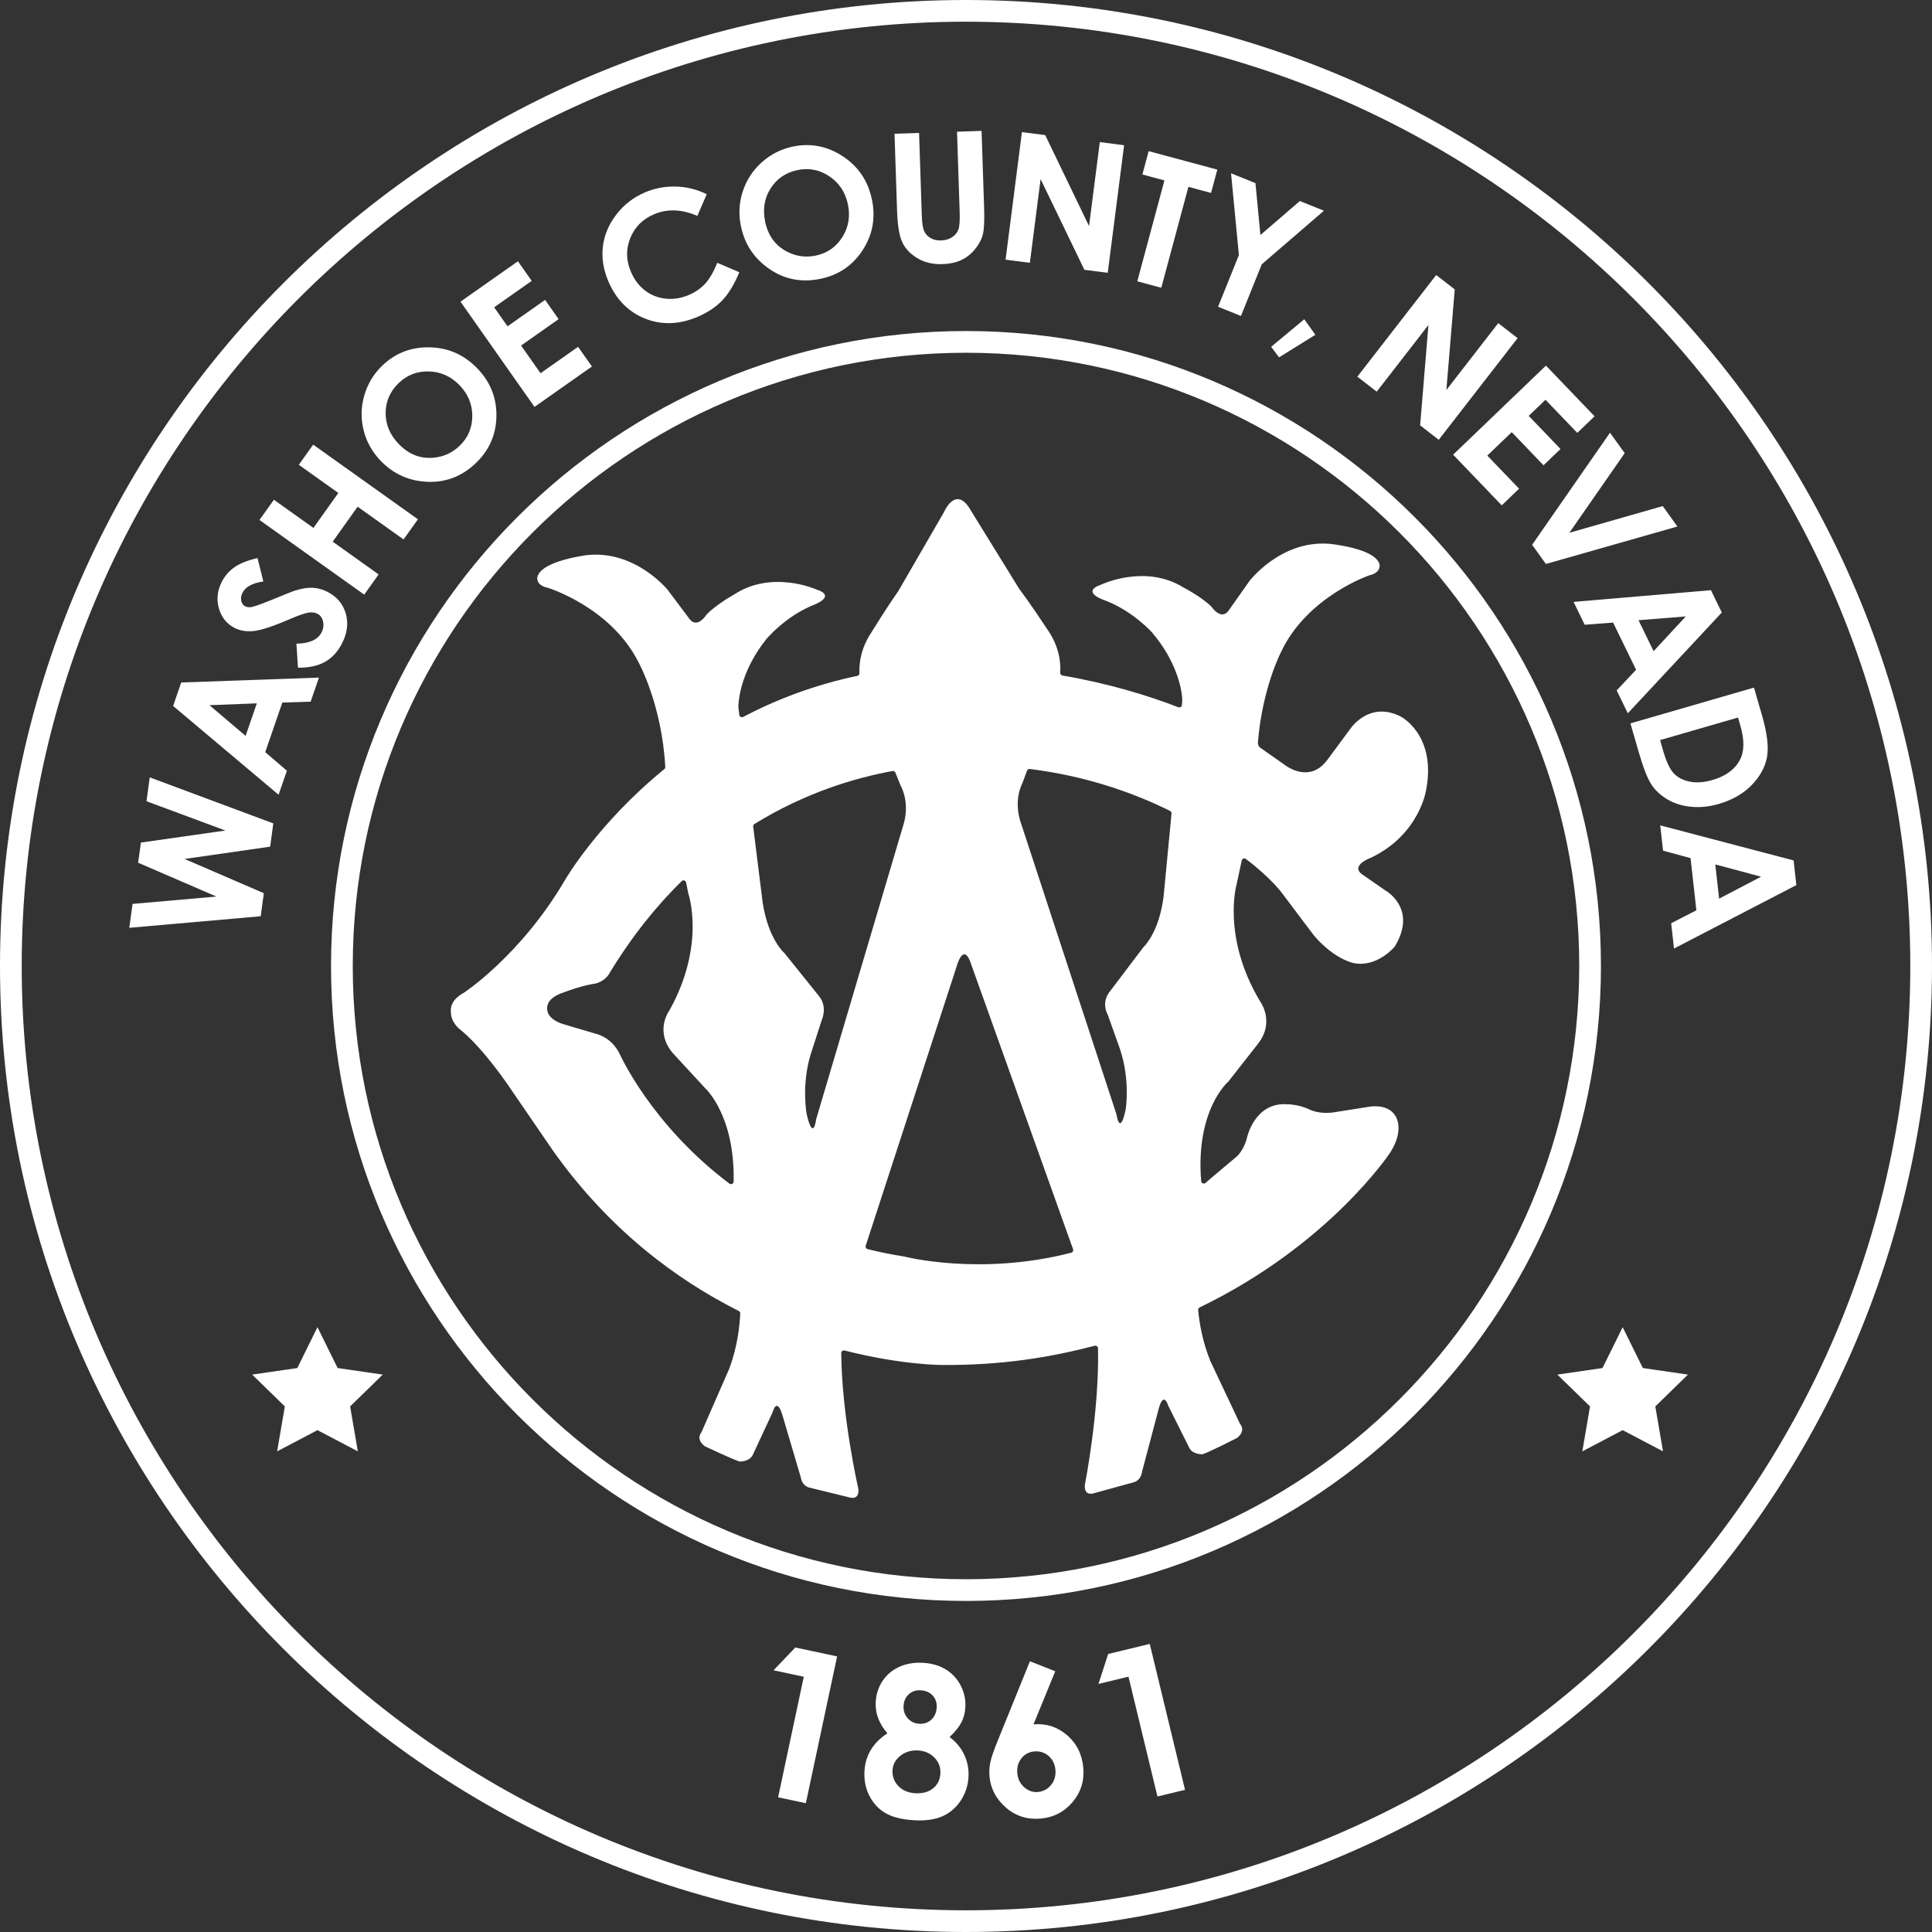
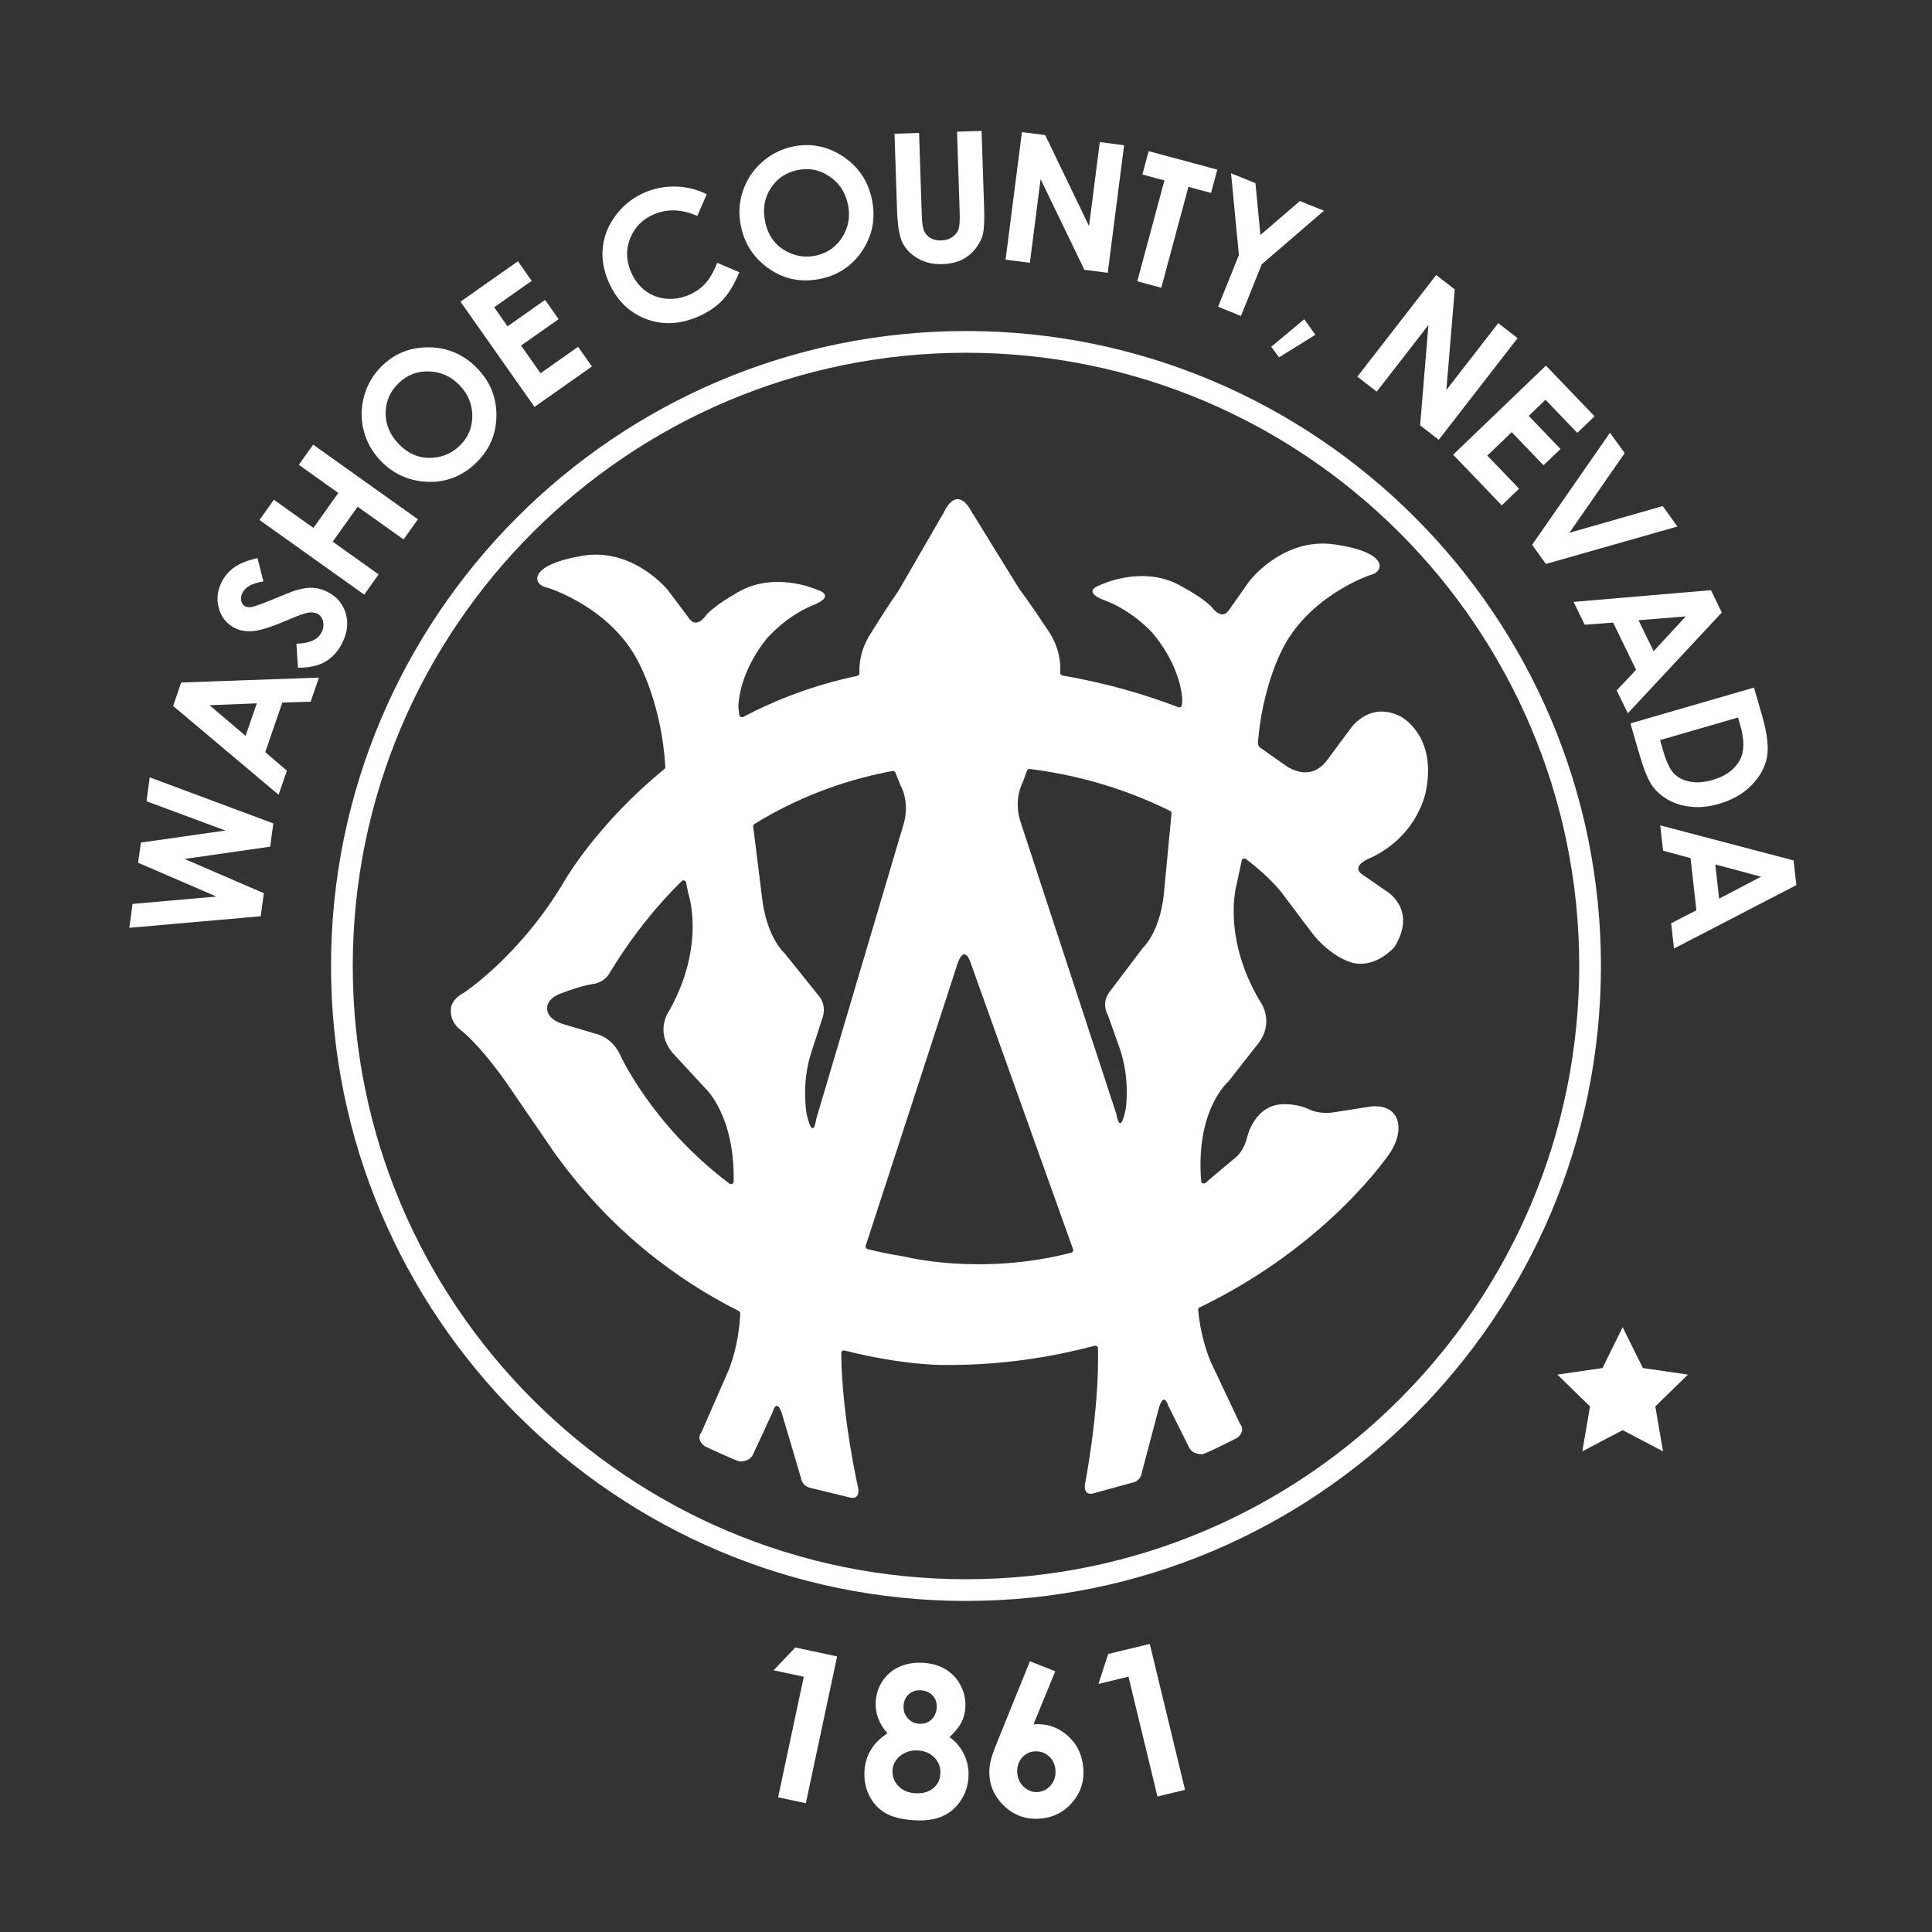
<svg xmlns="http://www.w3.org/2000/svg" width="121" height="121" viewBox="0 0 121 121" fill="none">
  <rect x="0" y="0" width="121" height="121" fill="#333333" stroke="none" />
  <g clip-path="url(#clip0_497_276)">
-     <path d="M60.499 121C27.14 121 0 93.86 0 60.499C0 27.139 27.14 0 60.499 0C93.859 0 121 27.14 121 60.499C121 93.859 93.859 121 60.499 121ZM60.499 1.359C27.89 1.36 1.36 27.89 1.36 60.499C1.36 93.109 27.89 119.641 60.499 119.641C93.109 119.641 119.641 93.111 119.641 60.499C119.641 27.888 93.111 1.36 60.499 1.36V1.359Z" fill="white" />
    <path d="M60.499 100.266C38.572 100.266 20.732 82.427 20.732 60.499C20.732 38.572 38.572 20.732 60.499 20.732C82.427 20.732 100.266 38.572 100.266 60.499C100.266 82.427 82.427 100.266 60.499 100.266ZM60.499 22.093C39.322 22.093 22.093 39.322 22.093 60.499C22.093 81.677 39.322 98.906 60.499 98.906C81.677 98.906 98.906 81.677 98.906 60.499C98.906 39.322 81.677 22.093 60.499 22.093Z" fill="white" />
    <path d="M85.885 53.708C88.917 52.247 89.319 49.47 89.319 49.47C89.976 46 87.711 44.867 87.711 44.867C85.665 43.845 84.496 45.745 84.496 45.745L83.145 47.571C81.976 49.178 80.405 47.863 80.405 47.863L78.944 46.84C78.833 46.763 78.771 46.633 78.782 46.5C79.056 43.099 80.223 40.85 80.223 40.85C81.867 37.343 85.776 36.028 85.776 36.028C86.543 35.845 86.396 35.334 86.396 35.334C86.104 34.312 83.218 34.055 83.218 34.055C80.186 33.837 78.25 36.393 78.25 36.393L76.935 38.256C76.46 38.877 75.876 38.001 75.876 38.001C75.255 37.38 74.122 36.795 74.122 36.795C71.711 35.298 68.971 36.612 68.971 36.612C67.62 37.087 69.19 37.598 69.19 37.598C70.943 38.255 72.149 39.608 72.149 39.608C73.685 41.41 73.979 43.081 74.035 43.654C74.046 43.77 74.046 43.886 74.035 44.002L74.021 44.154C74.011 44.263 73.9 44.332 73.797 44.293C71.86 43.547 69.417 42.801 66.538 42.307C66.454 42.292 66.396 42.216 66.401 42.131C66.497 40.571 65.646 39.5 65.537 39.333C64.569 37.853 63.832 36.878 63.832 36.878L60.825 32.008C59.875 30.291 59.121 32.075 59.121 32.075L56.255 37.03C56.255 37.03 55.547 38.026 54.622 39.532C54.522 39.695 53.766 40.706 53.826 42.159C53.829 42.24 53.774 42.312 53.695 42.329C51.005 42.892 48.624 43.809 46.542 44.901C46.441 44.953 46.317 44.889 46.303 44.775L46.258 44.414C46.247 44.325 46.243 44.236 46.248 44.145C46.276 43.625 46.489 41.9 48.02 39.996C48.02 39.996 49.186 38.61 50.92 37.902C50.92 37.902 52.475 37.346 51.111 36.91C51.111 36.91 48.334 35.674 45.967 37.24C45.967 37.24 44.852 37.857 44.248 38.495C44.248 38.495 43.689 39.389 43.197 38.782L41.828 36.957C41.828 36.957 39.82 34.457 36.795 34.763C36.795 34.763 33.918 35.102 33.655 36.133C33.655 36.133 33.524 36.648 34.296 36.808C34.296 36.808 38.24 38.01 39.985 41.468C39.985 41.468 41.452 44.106 41.666 48.031C41.669 48.084 41.646 48.136 41.605 48.169C37.419 51.59 35.399 55.094 35.399 55.094C32.623 59.843 29.043 62.181 29.043 62.181C28.13 62.668 28.239 63.313 28.239 63.313C28.203 64.044 28.823 64.482 28.823 64.482C30.321 65.688 31.965 68.171 31.965 68.171L34.669 72.117C38.173 77.034 42.363 80.142 46.272 82.108C46.329 82.137 46.364 82.198 46.361 82.263C46.325 83.083 46.179 84.358 45.679 85.707L43.931 89.704C43.931 89.704 43.541 90.117 44.139 90.576C44.139 90.576 45.88 91.402 46.323 91.536C46.323 91.536 46.944 91.554 47.151 91.11L48.39 88.444C48.39 88.444 48.653 87.413 49.018 88.682L50.152 92.523C50.152 92.523 50.203 93.033 50.682 93.165L53.221 93.787C53.221 93.787 53.849 93.988 53.753 93.223C53.753 93.223 52.716 88.691 52.687 84.742C52.687 84.634 52.789 84.555 52.894 84.581C56.521 85.506 59.033 85.488 59.033 85.488C62.767 85.511 65.741 85.015 68.561 84.285C68.664 84.258 68.765 84.333 68.767 84.439C68.857 88.395 67.946 92.977 67.946 92.977C67.873 93.744 68.494 93.525 68.494 93.525L71.015 92.831C71.49 92.685 71.526 92.174 71.526 92.174L72.549 88.302C72.877 87.023 73.169 88.046 73.169 88.046L74.485 90.676C74.704 91.115 75.325 91.078 75.325 91.078C75.764 90.932 77.48 90.056 77.48 90.056C78.064 89.581 77.663 89.179 77.663 89.179L75.8 85.233C75.312 84.021 75.116 82.862 75.04 82.046C75.033 81.978 75.071 81.914 75.132 81.884C83.302 77.934 87.088 72.155 87.088 72.155C88.039 70.621 87.344 69.817 87.344 69.817C86.869 69.124 85.81 69.306 85.81 69.306L83.727 69.634C82.595 69.853 81.937 69.451 81.937 69.451C81.28 69.159 80.622 69.159 80.622 69.159C78.576 69.013 78.102 71.242 78.102 71.242C77.919 72.009 77.481 72.411 77.481 72.411L75.874 73.762C75.749 73.873 75.625 73.981 75.5 74.087C75.398 74.174 75.239 74.108 75.228 73.974C74.866 69.481 76.933 67.735 76.933 67.735L78.796 65.36C79.879 63.96 78.906 62.694 78.906 62.694C76.494 58.639 77.454 55.36 77.454 55.36L77.768 53.894C77.793 53.776 77.932 53.724 78.028 53.797C79.589 54.97 80.293 55.935 80.293 55.935C81.134 57.067 82.303 58.602 82.303 58.602C83.582 60.099 84.787 60.319 84.787 60.319C86.248 60.611 87.344 59.296 87.344 59.296C88.805 56.922 86.796 55.789 86.796 55.789L85.371 54.803C84.467 54.219 85.883 53.708 85.883 53.708H85.885ZM56.079 48.391L56.398 49.184C56.398 49.184 57.051 50.261 56.545 51.774L51.116 70.094C51.116 70.094 50.939 71.56 50.522 69.782C50.522 69.782 50.177 67.965 50.779 66.01L51.484 63.833C51.484 63.833 51.851 63.022 51.258 62.341L49.135 59.698C49.135 59.698 48.123 58.851 47.765 56.522L47.172 51.767C47.164 51.703 47.195 51.639 47.25 51.605C50.43 49.649 53.523 48.722 55.897 48.289C55.974 48.276 56.05 48.318 56.079 48.39V48.391ZM38.797 65.982C38.273 64.923 37.299 64.74 37.299 64.74L35.327 64.156C34.194 63.827 34.268 63.17 34.268 63.17C34.231 62.476 35.218 62.184 35.218 62.184C36.569 61.672 37.3 61.6 37.3 61.6C37.958 61.417 38.177 60.942 38.177 60.942C39.572 58.642 41.104 56.746 42.693 55.184C42.786 55.093 42.944 55.142 42.97 55.27L43.109 55.964C43.109 55.964 44.224 59.148 41.931 63.27C41.931 63.27 40.967 64.534 42.116 65.932L44.16 68.148C44.16 68.148 46.031 69.823 45.947 74C45.945 74.134 45.791 74.21 45.684 74.13C40.763 70.428 38.799 65.983 38.799 65.983L38.797 65.982ZM56.624 78.694C55.83 78.571 55.069 78.414 54.336 78.232C54.243 78.209 54.19 78.111 54.219 78.02L59.904 60.558C59.904 60.558 60.35 58.821 60.862 60.502L67.206 78.24C67.239 78.332 67.186 78.432 67.092 78.456C61.371 79.933 56.624 78.694 56.624 78.694ZM72.88 56.119C72.588 58.457 71.601 59.334 71.601 59.334L69.555 62.037C68.91 62.792 69.372 63.535 69.372 63.535L70.139 65.69C70.797 67.626 70.505 69.452 70.505 69.452C70.139 71.242 69.921 69.781 69.921 69.781L63.966 51.625C63.417 50.127 64.039 49.032 64.039 49.032L64.32 48.267C64.347 48.195 64.42 48.151 64.496 48.16C67.999 48.6 70.93 49.622 73.281 50.787C73.343 50.817 73.378 50.882 73.372 50.95L72.878 56.12L72.88 56.119Z" fill="white" />
-     <path d="M19.883 83.12L21.147 85.68L23.972 86.09L21.928 88.083L22.411 90.898L19.883 89.569L17.356 90.898L17.839 88.083L15.794 86.09L18.62 85.68L19.883 83.12Z" fill="white" />
    <path d="M101.626 83.12L102.891 85.68L105.716 86.09L103.671 88.083L104.154 90.898L101.626 89.569L99.1 90.898L99.582 88.083L97.537 86.09L100.363 85.68L101.626 83.12Z" fill="white" />
    <path d="M8.098 58.107L8.301 56.612L13.554 56.15L8.651 54.033L8.824 52.77L14.116 52.015L9.175 50.181L9.378 48.686L17.117 51.569L16.92 53.026L11.559 53.796L16.524 55.941L16.328 57.384L8.099 58.108L8.098 58.107Z" fill="white" />
    <path d="M10.843 44.214L11.349 42.744L19.975 42.438L19.456 43.944L17.682 44L16.612 47.108L17.968 48.268L17.448 49.775L10.843 44.214ZM13.118 44.166L15.382 46.088L16.084 44.05L13.118 44.166Z" fill="white" />
    <path d="M16.128 34.947L16.494 36.417C15.817 36.515 15.384 36.747 15.193 37.114C15.101 37.293 15.072 37.464 15.109 37.627C15.145 37.79 15.223 37.903 15.343 37.965C15.463 38.028 15.598 38.046 15.747 38.02C15.946 37.985 16.426 37.811 17.184 37.5C17.888 37.207 18.326 37.034 18.496 36.983C18.918 36.852 19.286 36.795 19.6 36.813C19.914 36.83 20.221 36.917 20.523 37.074C21.109 37.379 21.487 37.834 21.66 38.438C21.831 39.042 21.747 39.67 21.408 40.322C21.143 40.831 20.788 41.21 20.341 41.458C19.895 41.706 19.335 41.826 18.661 41.817L18.565 40.314C19.375 40.299 19.897 40.067 20.131 39.62C20.253 39.386 20.286 39.155 20.233 38.925C20.18 38.695 20.064 38.534 19.886 38.441C19.724 38.357 19.531 38.333 19.307 38.369C19.083 38.405 18.697 38.54 18.151 38.776C17.111 39.224 16.359 39.472 15.896 39.52C15.433 39.567 15.03 39.502 14.687 39.324C14.191 39.066 13.865 38.656 13.706 38.094C13.548 37.532 13.613 36.973 13.901 36.418C14.087 36.061 14.346 35.765 14.679 35.529C15.013 35.291 15.495 35.099 16.128 34.95V34.947Z" fill="white" />
    <path d="M16.251 32.566L17.154 31.299L19.629 33.063L21.19 30.874L18.714 29.11L19.614 27.847L26.174 32.523L25.274 33.785L22.398 31.735L20.837 33.925L23.713 35.975L22.811 37.242L16.251 32.566Z" fill="white" />
    <path d="M23.922 22.917C24.738 22.122 25.728 21.733 26.891 21.753C28.055 21.772 29.05 22.206 29.878 23.056C30.699 23.898 31.103 24.893 31.091 26.041C31.079 27.189 30.66 28.166 29.834 28.972C28.968 29.816 27.956 30.217 26.799 30.176C25.643 30.136 24.663 29.703 23.86 28.879C23.323 28.327 22.962 27.69 22.778 26.967C22.594 26.244 22.605 25.52 22.808 24.794C23.011 24.068 23.383 23.442 23.922 22.917ZM24.957 24.004C24.422 24.524 24.155 25.147 24.152 25.873C24.151 26.599 24.428 27.248 24.986 27.821C25.608 28.459 26.328 28.741 27.149 28.666C27.788 28.609 28.338 28.357 28.798 27.908C29.319 27.401 29.58 26.78 29.579 26.046C29.579 25.312 29.31 24.669 28.773 24.117C28.238 23.568 27.6 23.283 26.86 23.262C26.121 23.241 25.486 23.488 24.957 24.004Z" fill="white" />
    <path d="M28.84 18.893L32.437 16.363L33.3 17.591L30.948 19.245L31.787 20.437L34.138 18.783L34.986 19.987L32.634 21.642L33.854 23.375L36.205 21.721L37.072 22.953L33.476 25.484L28.84 18.894V18.893Z" fill="white" />
    <path d="M44.262 12.162L43.675 13.523C42.702 13.099 41.795 13.065 40.956 13.422C40.248 13.723 39.754 14.22 39.475 14.91C39.196 15.6 39.207 16.3 39.509 17.01C39.719 17.504 40.013 17.898 40.391 18.19C40.769 18.482 41.201 18.654 41.687 18.705C42.173 18.756 42.655 18.68 43.136 18.476C43.545 18.302 43.887 18.066 44.161 17.77C44.435 17.472 44.689 17.035 44.923 16.459L46.305 17.051C45.984 17.818 45.625 18.409 45.226 18.823C44.827 19.237 44.314 19.577 43.69 19.843C42.537 20.333 41.438 20.368 40.393 19.95C39.349 19.532 38.583 18.751 38.097 17.608C37.783 16.87 37.671 16.141 37.76 15.424C37.85 14.707 38.133 14.042 38.607 13.428C39.082 12.813 39.679 12.353 40.398 12.047C41.009 11.787 41.653 11.666 42.329 11.684C43.005 11.701 43.649 11.861 44.262 12.164V12.162Z" fill="white" />
    <path d="M49.647 9.182C50.762 8.947 51.807 9.148 52.78 9.786C53.753 10.424 54.362 11.324 54.606 12.485C54.849 13.636 54.658 14.692 54.034 15.656C53.41 16.62 52.534 17.22 51.404 17.458C50.221 17.708 49.151 17.506 48.197 16.853C47.241 16.201 46.645 15.311 46.408 14.186C46.248 13.432 46.285 12.7 46.517 11.991C46.748 11.282 47.144 10.675 47.704 10.171C48.264 9.666 48.912 9.337 49.649 9.181L49.647 9.182ZM49.941 10.654C49.212 10.808 48.651 11.19 48.261 11.803C47.871 12.415 47.759 13.112 47.924 13.895C48.108 14.766 48.565 15.389 49.299 15.765C49.869 16.059 50.469 16.139 51.097 16.006C51.809 15.856 52.361 15.472 52.754 14.851C53.145 14.232 53.262 13.544 53.103 12.791C52.945 12.04 52.559 11.459 51.945 11.045C51.332 10.631 50.664 10.501 49.941 10.653V10.654Z" fill="white" />
    <path d="M56.023 8.377L57.561 8.326L57.733 13.533C57.748 13.981 57.797 14.297 57.883 14.48C57.967 14.663 58.101 14.808 58.286 14.913C58.47 15.018 58.691 15.067 58.946 15.059C59.216 15.05 59.447 14.98 59.639 14.85C59.83 14.72 59.959 14.557 60.028 14.364C60.096 14.17 60.122 13.804 60.103 13.264L59.938 8.248L61.476 8.197L61.634 12.997C61.661 13.807 61.634 14.37 61.553 14.688C61.472 15.005 61.307 15.313 61.06 15.614C60.812 15.915 60.523 16.141 60.192 16.293C59.861 16.445 59.473 16.527 59.028 16.542C58.444 16.561 57.931 16.444 57.49 16.19C57.049 15.937 56.728 15.611 56.529 15.213C56.329 14.816 56.214 14.138 56.182 13.178L56.023 8.378V8.377Z" fill="white" />
    <path d="M64.002 8.274L65.461 8.461L68.206 14.158L68.88 8.9L70.402 9.095L69.377 17.085L67.915 16.898L65.172 11.217L64.5 16.459L62.978 16.264L64.003 8.273L64.002 8.274Z" fill="white" />
    <path d="M71.94 9.467L76.24 10.623L75.847 12.084L74.43 11.703L72.731 18.023L71.228 17.619L72.927 11.299L71.547 10.928L71.94 9.468V9.467Z" fill="white" />
    <path d="M77.101 10.854L78.628 11.47L78.939 14.719L81.409 12.59L82.917 13.197L79.023 16.553L77.72 19.789L76.287 19.212L77.591 15.976L77.1 10.854H77.101Z" fill="white" />
    <path d="M81.686 19.995L82.381 20.967L80.107 22.381L79.613 21.719L81.686 19.995Z" fill="white" />
    <path d="M89.948 17.224L91.11 18.125L90.585 24.427L93.834 20.238L95.046 21.178L90.108 27.544L88.942 26.64L89.462 20.354L86.223 24.53L85.011 23.59L89.948 17.224H89.948Z" fill="white" />
    <path d="M96.822 22.898L99.867 26.072L98.784 27.111L96.793 25.037L95.743 26.046L97.733 28.12L96.67 29.14L94.679 27.066L93.149 28.533L95.14 30.607L94.053 31.65L91.009 28.476L96.822 22.898Z" fill="white" />
    <path d="M100.833 27.1L101.753 28.381L98.289 33.367L104.136 31.696L105.055 32.975L96.819 35.321L95.956 34.12L100.833 27.101V27.1Z" fill="white" />
    <path d="M107.155 36.962L107.836 38.36L101.949 44.673L101.251 43.24L102.467 41.947L101.028 38.991L99.249 39.128L98.552 37.696L107.155 36.962ZM105.579 38.606L102.62 38.844L103.564 40.782L105.58 38.606H105.579Z" fill="white" />
    <path d="M109.849 43.063L110.355 44.808C110.681 45.933 110.783 46.809 110.662 47.437C110.542 48.063 110.219 48.646 109.694 49.181C109.168 49.717 108.486 50.106 107.649 50.349C107.053 50.522 106.476 50.582 105.919 50.529C105.361 50.476 104.868 50.322 104.437 50.069C104.007 49.816 103.669 49.504 103.426 49.135C103.182 48.765 102.915 48.079 102.625 47.077L102.112 45.305L109.85 43.064L109.849 43.063ZM108.853 44.937L103.971 46.351L104.168 47.035C104.363 47.708 104.582 48.174 104.824 48.432C105.066 48.691 105.398 48.864 105.819 48.952C106.24 49.038 106.717 49.005 107.251 48.851C108.072 48.613 108.643 48.199 108.962 47.608C109.25 47.076 109.261 46.353 108.996 45.437L108.852 44.937H108.853Z" fill="white" />
    <path d="M112.332 53.889L112.504 55.434L104.841 59.406L104.664 57.822L106.243 57.012L105.879 53.745L104.157 53.277L103.98 51.693L112.332 53.888V53.889ZM110.296 54.907L107.428 54.139L107.667 56.282L110.297 54.907H110.296Z" fill="white" />
    <path d="M49.809 103.181L52.428 103.74L50.47 112.934L48.733 112.564L50.341 105.013L48.447 104.609L49.81 103.181H49.809Z" fill="white" />
    <path d="M59.468 108.792C59.877 109.09 60.184 109.46 60.391 109.901C60.597 110.343 60.685 110.813 60.654 111.311C60.621 111.852 60.457 112.344 60.159 112.787C59.862 113.23 59.478 113.554 59.009 113.758C58.541 113.962 57.953 114.044 57.247 114.001C56.49 113.955 55.895 113.807 55.462 113.557C55.029 113.306 54.692 112.946 54.452 112.476C54.211 112.007 54.108 111.487 54.142 110.917C54.172 110.423 54.306 109.979 54.546 109.585C54.785 109.192 55.129 108.849 55.578 108.556C55.315 108.254 55.121 107.939 54.998 107.609C54.874 107.28 54.824 106.936 54.846 106.579C54.875 106.09 55.02 105.653 55.281 105.266C55.541 104.878 55.891 104.586 56.329 104.389C56.767 104.191 57.266 104.109 57.823 104.142C58.371 104.175 58.847 104.317 59.251 104.567C59.654 104.818 59.963 105.158 60.179 105.586C60.394 106.014 60.488 106.468 60.459 106.944C60.439 107.28 60.358 107.587 60.215 107.866C60.072 108.146 59.824 108.454 59.471 108.791L59.468 108.792ZM57.504 109.631C57.074 109.606 56.704 109.715 56.395 109.958C56.086 110.202 55.92 110.505 55.899 110.866C55.876 111.245 55.995 111.573 56.256 111.851C56.517 112.129 56.872 112.282 57.323 112.309C57.778 112.336 58.148 112.236 58.433 112.008C58.717 111.78 58.871 111.472 58.895 111.085C58.918 110.698 58.798 110.365 58.532 110.087C58.268 109.809 57.925 109.657 57.504 109.631ZM57.66 105.863C57.366 105.846 57.119 105.927 56.919 106.109C56.718 106.29 56.608 106.532 56.59 106.833C56.572 107.134 56.657 107.392 56.844 107.608C57.032 107.823 57.273 107.94 57.566 107.958C57.868 107.976 58.121 107.891 58.327 107.703C58.532 107.516 58.645 107.263 58.664 106.945C58.683 106.644 58.599 106.393 58.415 106.193C58.231 105.992 57.98 105.883 57.66 105.863Z" fill="white" />
    <path d="M64.504 104.044L66.089 104.671L64.728 107.995C65.521 107.926 66.221 108.151 66.827 108.671C67.433 109.191 67.772 109.874 67.846 110.718C67.918 111.533 67.693 112.248 67.172 112.865C66.65 113.482 65.986 113.826 65.18 113.896C64.335 113.97 63.606 113.738 62.992 113.2C62.378 112.661 62.038 112.011 61.971 111.253C61.946 110.964 61.964 110.669 62.025 110.369C62.087 110.069 62.248 109.601 62.509 108.967L64.503 104.044H64.504ZM64.774 109.692C64.443 109.721 64.175 109.865 63.971 110.125C63.767 110.385 63.681 110.694 63.713 111.055C63.744 111.415 63.889 111.709 64.146 111.934C64.403 112.16 64.689 112.259 65.003 112.232C65.335 112.203 65.608 112.057 65.824 111.794C66.04 111.532 66.133 111.216 66.101 110.846C66.07 110.485 65.927 110.195 65.675 109.975C65.422 109.756 65.122 109.661 64.774 109.692Z" fill="white" />
    <path d="M69.406 103.587L72.009 102.958L74.218 112.096L72.49 112.513L70.676 105.009L68.794 105.464L69.405 103.587H69.406Z" fill="white" />
  </g>
  <defs>
    <clipPath id="clip0_497_276">
      <rect width="121" height="121" fill="white" />
    </clipPath>
  </defs>
</svg>